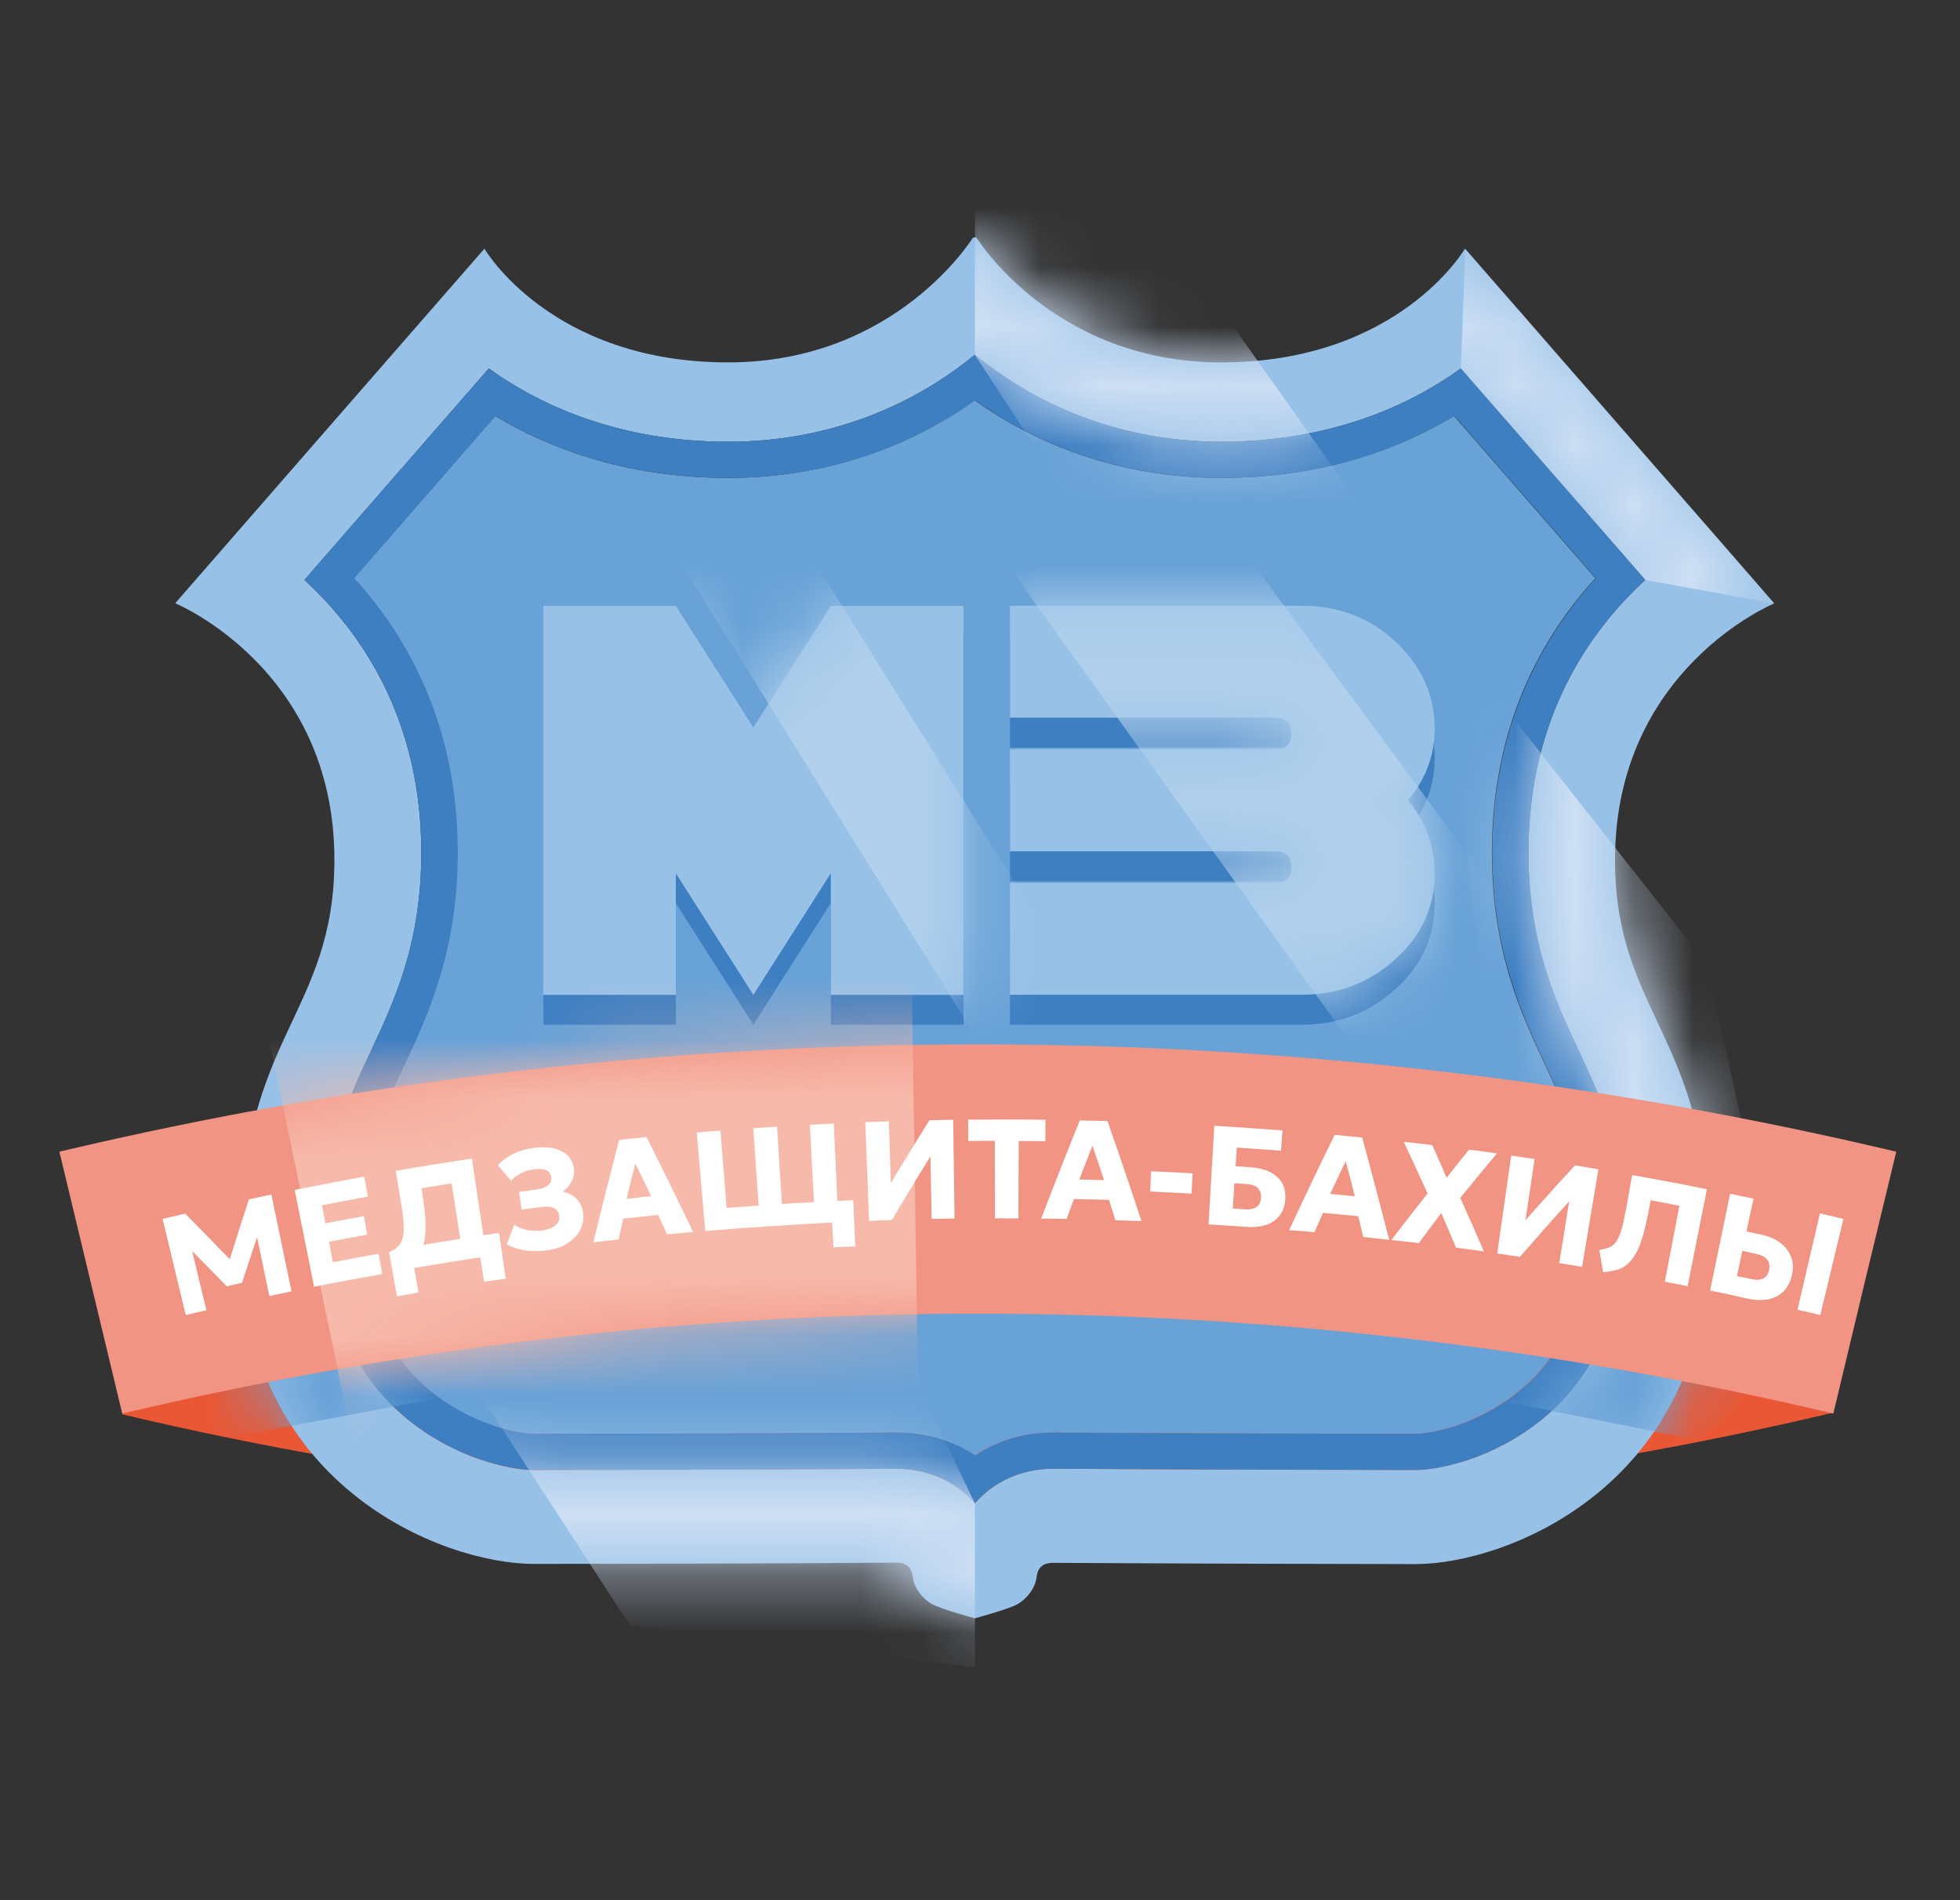
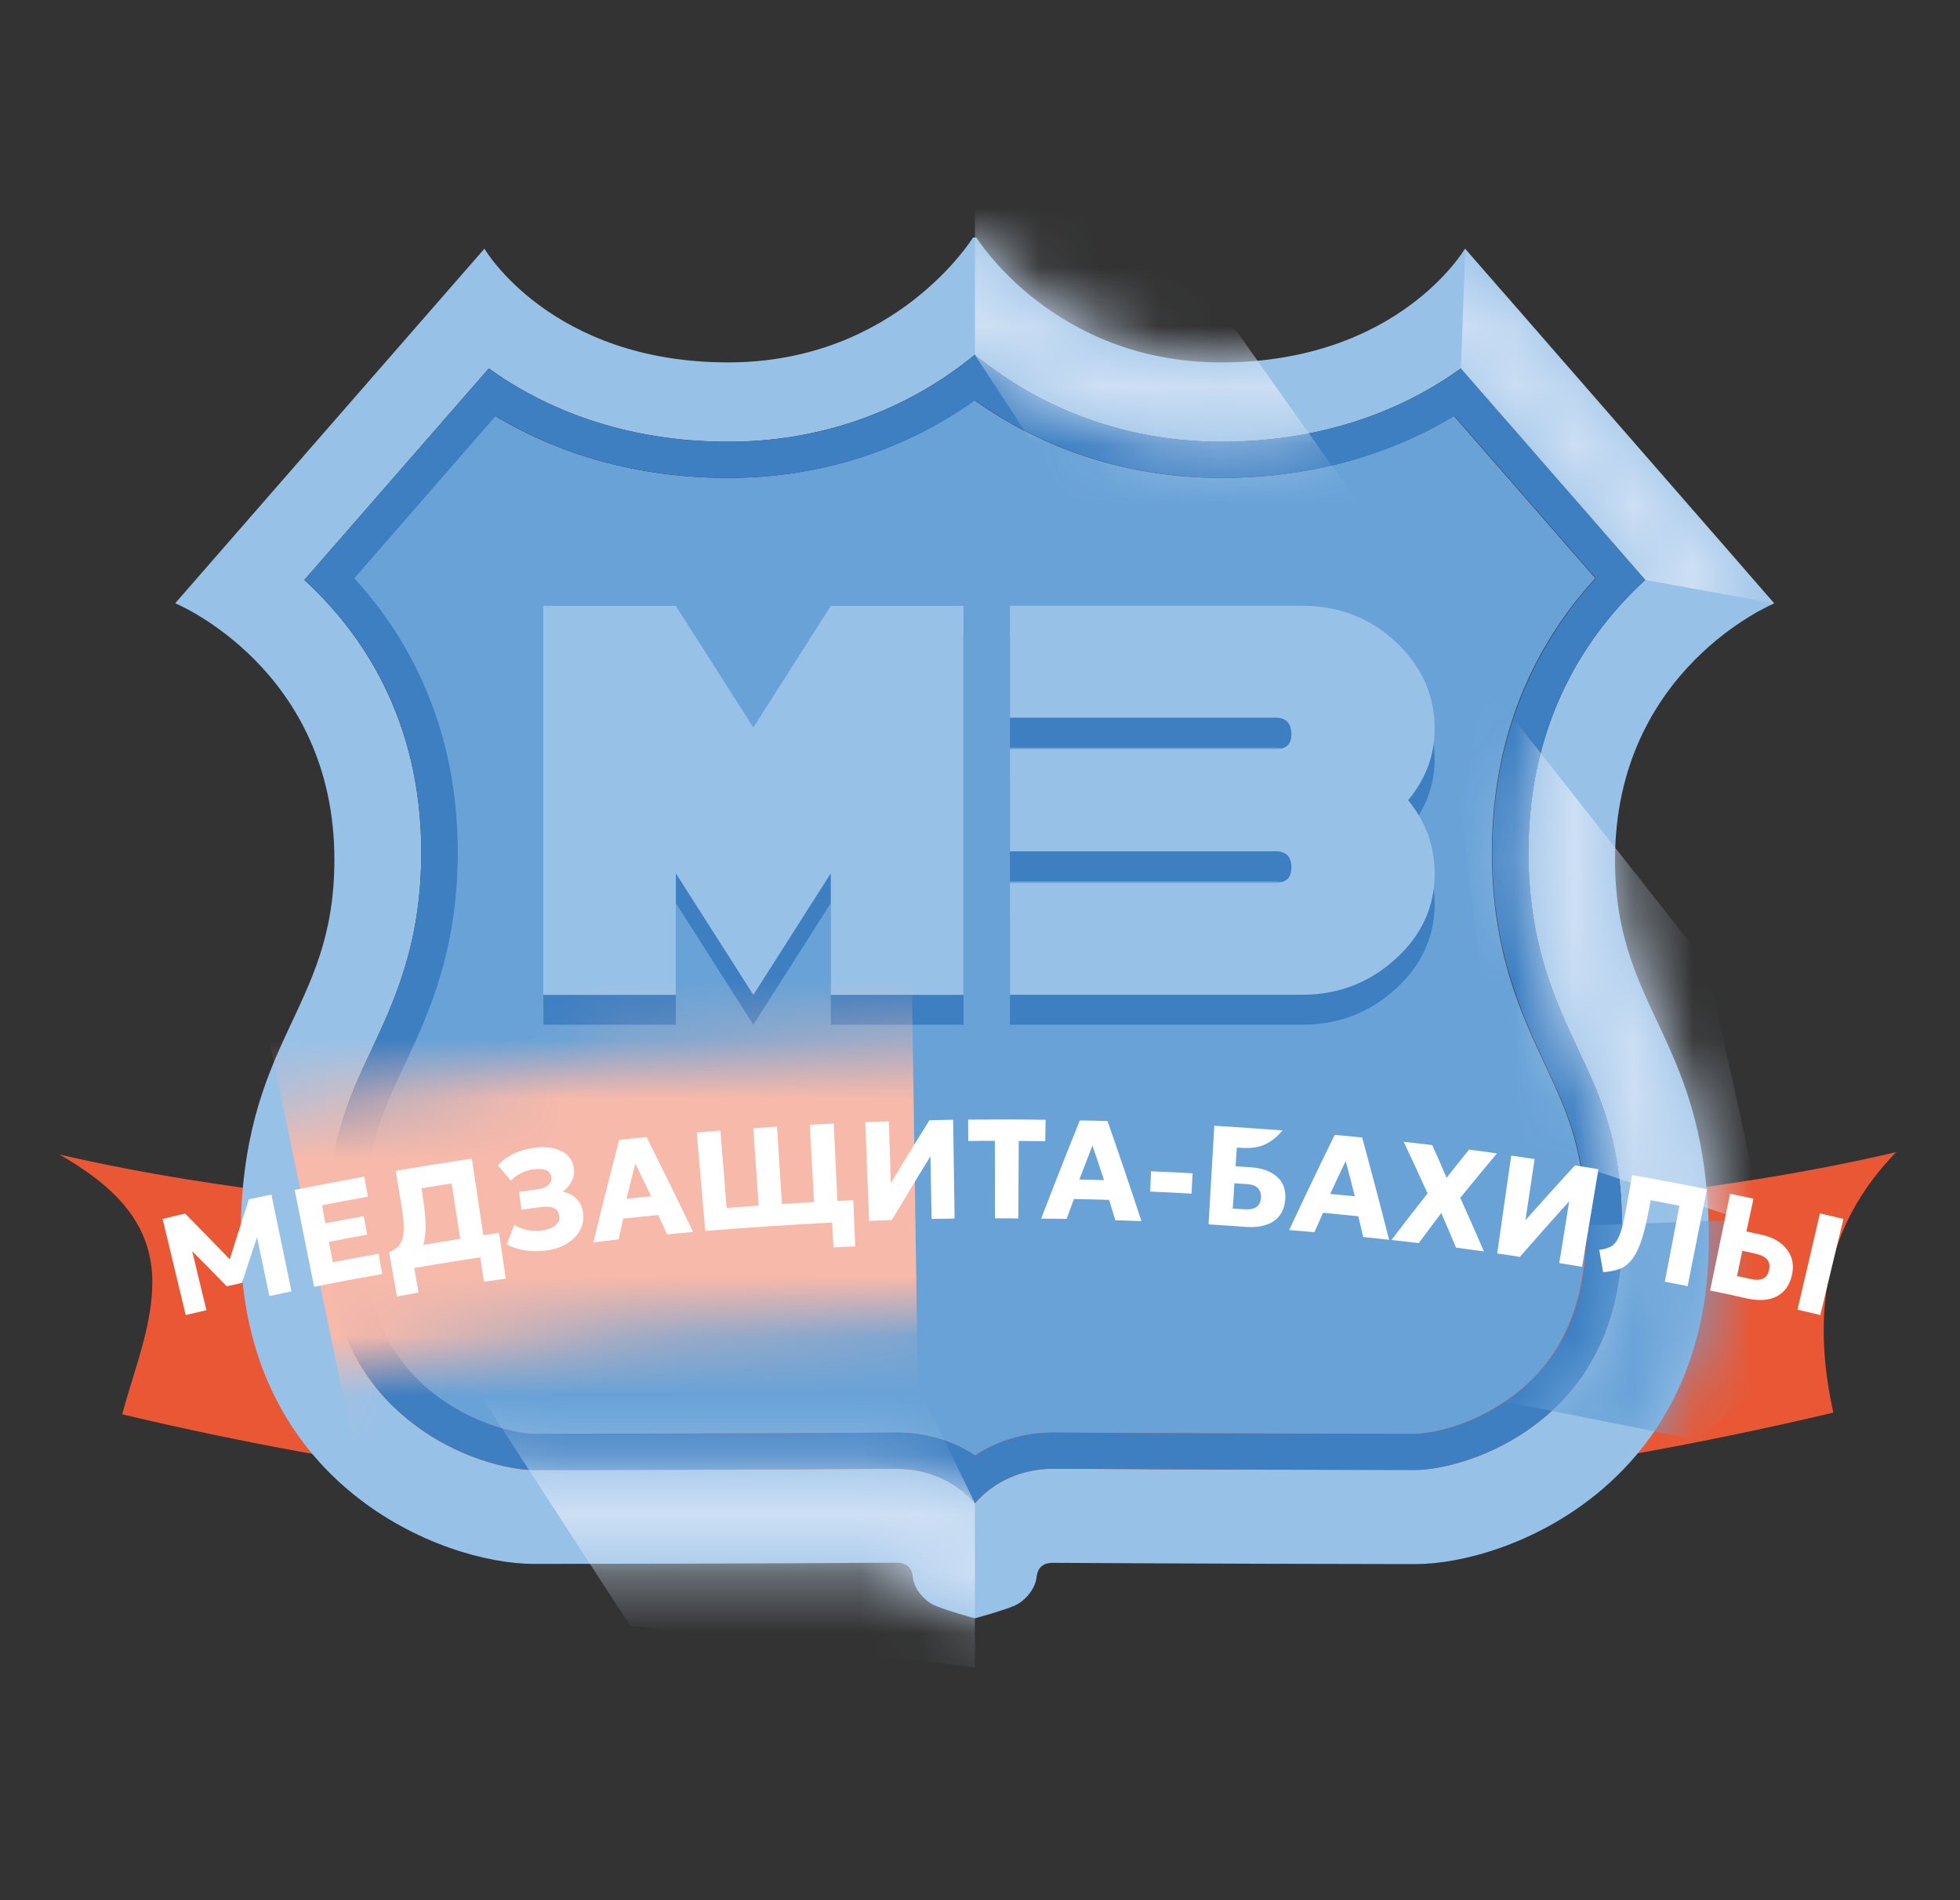
<svg xmlns="http://www.w3.org/2000/svg" width="33" height="32" viewBox="0 0 33 32" fill="none">
  <rect x="0" y="0" width="33" height="32" fill="#333333" stroke="none" />
  <path d="M30.867 23.789C21.527 26.006 11.403 26.035 2.058 23.818C2.251 23.08 2.577 22.321 2.564 21.543C2.545 20.525 1.828 19.919 1 19.442C3.839 20.099 6.762 20.321 9.659 20.541C11.927 20.712 14.188 20.879 16.461 20.879C18.686 20.879 20.895 20.723 23.112 20.548C26.062 20.318 29.036 20.075 31.925 19.403C30.708 20.654 30.504 22.133 30.867 23.789Z" fill="#EA5734" />
  <path d="M16.414 24.512C16.035 24.26 15.58 24.125 15.091 24.125H15.072C12.906 24.141 9.961 24.146 8.99 24.146C8.749 24.146 7.969 24.017 7.247 23.429C6.501 22.821 6.12 21.924 6.12 20.765C6.12 19.395 6.419 18.76 6.794 17.953C7.196 17.093 7.699 16.024 7.699 14.355C7.699 12.185 6.826 10.691 5.956 9.738L8.337 7.005C9.215 7.534 10.517 8.048 12.258 8.048C13.776 8.048 15.207 7.598 16.409 6.741C17.612 7.598 19.041 8.048 20.559 8.048C22.303 8.048 23.605 7.534 24.48 7.005L26.861 9.738C25.988 10.691 25.118 12.185 25.118 14.355C25.118 16.024 25.618 17.093 26.023 17.953C26.401 18.76 26.697 19.395 26.697 20.765C26.697 21.924 26.319 22.821 25.57 23.429C24.848 24.017 24.068 24.146 23.827 24.146C22.856 24.146 19.911 24.138 17.747 24.125H17.729C17.247 24.125 16.792 24.26 16.414 24.512Z" fill="#68A2D7" />
  <path d="M16.413 27.253C16.413 27.253 15.858 27.104 15.694 27.014C15.532 26.927 15.387 26.739 15.368 26.554C15.345 26.329 15.175 26.316 15.085 26.316C12.881 26.332 9.945 26.337 8.99 26.337C7.439 26.337 4.05 25.001 4.05 20.887C4.05 17.464 5.63 17.072 5.63 14.477C5.63 11.262 2.95 10.159 2.95 10.159L5.646 7.066L8.156 4.188C8.156 4.188 9.27 6.103 12.26 6.103C15.093 6.103 16.382 4 16.382 4H16.44C16.44 4 17.731 6.103 20.562 6.103C23.551 6.103 24.665 4.188 24.665 4.188L29.872 10.162C29.872 10.162 27.192 11.265 27.192 14.479C27.192 17.077 28.771 17.466 28.771 20.89C28.771 25.006 25.382 26.34 23.832 26.34C22.877 26.34 19.94 26.332 17.736 26.319C17.649 26.319 17.48 26.329 17.453 26.557C17.435 26.739 17.289 26.927 17.128 27.017C16.969 27.104 16.413 27.253 16.413 27.253ZM17.736 24.734H17.752C19.919 24.75 22.863 24.755 23.837 24.755C24.21 24.755 25.136 24.578 25.964 23.901C26.861 23.17 27.313 22.115 27.313 20.765C27.313 19.26 26.975 18.535 26.581 17.694C26.184 16.847 25.734 15.887 25.734 14.352C25.734 12.098 26.75 10.638 27.702 9.765L24.596 6.204C23.673 6.871 22.334 7.439 20.564 7.439C19.078 7.439 17.689 6.968 16.546 6.079C16.501 6.045 16.456 6.008 16.413 5.974C16.371 6.008 16.326 6.045 16.281 6.079C15.138 6.968 13.746 7.439 12.262 7.439C10.495 7.439 9.154 6.871 8.23 6.204L5.124 9.767C6.077 10.64 7.093 12.104 7.093 14.355C7.093 15.889 6.643 16.85 6.246 17.697C5.852 18.538 5.513 19.263 5.513 20.768C5.513 22.12 5.968 23.176 6.863 23.903C7.691 24.578 8.617 24.758 8.99 24.758C9.963 24.758 12.908 24.75 15.075 24.736H15.091C15.63 24.736 16.099 24.953 16.413 25.319C16.728 24.953 17.197 24.734 17.736 24.734Z" fill="#98C1E7" />
  <path d="M16.414 25.316C16.099 24.953 15.631 24.734 15.091 24.734H15.075C12.909 24.75 9.964 24.755 8.99 24.755C8.617 24.755 7.691 24.578 6.863 23.901C5.966 23.17 5.514 22.115 5.514 20.765C5.514 19.26 5.853 18.535 6.247 17.694C6.644 16.847 7.093 15.887 7.093 14.352C7.093 12.098 6.077 10.638 5.125 9.765L8.231 6.204C9.154 6.87 10.493 7.439 12.263 7.439C13.75 7.439 15.139 6.968 16.282 6.079C16.327 6.045 16.372 6.008 16.414 5.974C16.456 6.008 16.501 6.045 16.546 6.079C17.689 6.968 19.081 7.439 20.565 7.439C22.332 7.439 23.674 6.87 24.597 6.204L27.703 9.765C26.75 10.638 25.735 12.101 25.735 14.352C25.735 15.887 26.184 16.847 26.581 17.694C26.975 18.535 27.314 19.26 27.314 20.765C27.314 22.117 26.859 23.173 25.965 23.901C25.137 24.575 24.211 24.755 23.838 24.755C22.864 24.755 19.919 24.747 17.753 24.734H17.737C17.197 24.734 16.729 24.953 16.414 25.316ZM17.737 24.125H17.755C19.919 24.141 22.864 24.146 23.835 24.146C24.076 24.146 24.856 24.017 25.578 23.43C26.325 22.821 26.706 21.924 26.706 20.765C26.706 19.395 26.407 18.76 26.031 17.953C25.629 17.093 25.126 16.024 25.126 14.355C25.126 12.186 25.999 10.691 26.869 9.738L24.488 7.005C23.61 7.535 22.308 8.048 20.568 8.048C19.049 8.048 17.618 7.598 16.417 6.741C15.213 7.598 13.784 8.048 12.266 8.048C10.522 8.048 9.22 7.535 8.345 7.005L5.964 9.738C6.837 10.691 7.707 12.186 7.707 14.355C7.707 16.024 7.207 17.093 6.802 17.953C6.424 18.76 6.128 19.395 6.128 20.765C6.128 21.924 6.506 22.821 7.255 23.43C7.977 24.017 8.757 24.146 8.998 24.146C9.969 24.146 12.914 24.139 15.081 24.125H15.099C15.588 24.125 16.041 24.26 16.422 24.512C16.792 24.26 17.247 24.125 17.737 24.125Z" fill="#3E7FC2" />
  <mask id="mask0_73_11" style="mask-type:luminance" maskUnits="userSpaceOnUse" x="2" y="4" width="28" height="24">
    <path d="M16.413 27.253C16.413 27.253 15.858 27.104 15.694 27.014C15.532 26.927 15.387 26.739 15.368 26.554C15.345 26.329 15.175 26.316 15.085 26.316C12.881 26.332 9.945 26.337 8.99 26.337C7.439 26.337 4.05 25.001 4.05 20.887C4.05 17.464 5.63 17.072 5.63 14.477C5.63 11.262 2.95 10.159 2.95 10.159L5.646 7.066L8.156 4.188C8.156 4.188 9.27 6.103 12.26 6.103C15.093 6.103 16.382 4 16.382 4H16.44C16.44 4 17.731 6.103 20.562 6.103C23.551 6.103 24.665 4.188 24.665 4.188L29.872 10.162C29.872 10.162 27.192 11.265 27.192 14.479C27.192 17.077 28.771 17.466 28.771 20.89C28.771 25.006 25.382 26.34 23.832 26.34C22.877 26.34 19.94 26.332 17.736 26.319C17.649 26.319 17.48 26.329 17.453 26.557C17.435 26.739 17.289 26.927 17.128 27.017C16.969 27.104 16.413 27.253 16.413 27.253ZM17.736 24.734H17.752C19.919 24.75 22.863 24.755 23.837 24.755C24.21 24.755 25.136 24.578 25.964 23.901C26.861 23.17 27.313 22.115 27.313 20.765C27.313 19.26 26.975 18.535 26.581 17.694C26.184 16.847 25.734 15.887 25.734 14.352C25.734 12.098 26.75 10.638 27.702 9.765L24.596 6.204C23.673 6.871 22.334 7.439 20.564 7.439C19.078 7.439 17.689 6.968 16.546 6.079C16.501 6.045 16.456 6.008 16.413 5.974C16.371 6.008 16.326 6.045 16.281 6.079C15.138 6.968 13.746 7.439 12.262 7.439C10.495 7.439 9.154 6.871 8.23 6.204L5.124 9.767C6.077 10.64 7.093 12.104 7.093 14.355C7.093 15.889 6.643 16.85 6.246 17.697C5.852 18.538 5.513 19.263 5.513 20.768C5.513 22.12 5.968 23.176 6.863 23.903C7.691 24.578 8.617 24.758 8.99 24.758C9.963 24.758 12.908 24.75 15.075 24.736H15.091C15.63 24.736 16.099 24.953 16.413 25.319C16.728 24.953 17.197 24.734 17.736 24.734Z" fill="white" />
  </mask>
  <g mask="url(#mask0_73_11)">
    <path d="M19.787 11.133L16.414 5.976V2.267L20.676 5.373L22.856 8.455L19.787 11.133Z" fill="#CDDFF4" />
    <path d="M27.703 9.767L24.597 6.206L24.671 4.188L29.875 10.161L27.703 9.767Z" fill="#CDDFF4" />
    <path d="M25.266 19.188L24.597 13.593L25.007 11.498L28.74 16.238L29.713 20.667L25.266 19.188Z" fill="#CDDFF4" />
  </g>
  <mask id="mask1_73_11" style="mask-type:luminance" maskUnits="userSpaceOnUse" x="2" y="4" width="28" height="24">
    <path d="M16.413 27.253C16.413 27.253 15.858 27.104 15.694 27.014C15.532 26.927 15.387 26.739 15.368 26.554C15.345 26.329 15.175 26.316 15.085 26.316C12.881 26.332 9.945 26.337 8.99 26.337C7.439 26.337 4.05 25.001 4.05 20.887C4.05 17.464 5.63 17.072 5.63 14.477C5.63 11.262 2.95 10.159 2.95 10.159L5.646 7.066L8.156 4.188C8.156 4.188 9.27 6.103 12.26 6.103C15.093 6.103 16.382 4 16.382 4H16.44C16.44 4 17.731 6.103 20.562 6.103C23.551 6.103 24.665 4.188 24.665 4.188L29.872 10.162C29.872 10.162 27.192 11.265 27.192 14.479C27.192 17.077 28.771 17.466 28.771 20.89C28.771 25.006 25.382 26.34 23.832 26.34C22.877 26.34 19.94 26.332 17.736 26.319C17.649 26.319 17.48 26.329 17.453 26.557C17.435 26.739 17.289 26.927 17.128 27.017C16.969 27.104 16.413 27.253 16.413 27.253ZM17.736 24.734H17.752C19.919 24.75 22.863 24.755 23.837 24.755C24.21 24.755 25.136 24.578 25.964 23.901C26.861 23.17 27.313 22.115 27.313 20.765C27.313 19.26 26.975 18.535 26.581 17.694C26.184 16.847 25.734 15.887 25.734 14.352C25.734 12.098 26.75 10.638 27.702 9.765L24.596 6.204C23.673 6.871 22.334 7.439 20.564 7.439C19.078 7.439 17.689 6.968 16.546 6.079C16.501 6.045 16.456 6.008 16.413 5.974C16.371 6.008 16.326 6.045 16.281 6.079C15.138 6.968 13.746 7.439 12.262 7.439C10.495 7.439 9.154 6.871 8.23 6.204L5.124 9.767C6.077 10.64 7.093 12.104 7.093 14.355C7.093 15.889 6.643 16.85 6.246 17.697C5.852 18.538 5.513 19.263 5.513 20.768C5.513 22.12 5.968 23.176 6.863 23.903C7.691 24.578 8.617 24.758 8.99 24.758C9.963 24.758 12.908 24.75 15.075 24.736H15.091C15.63 24.736 16.099 24.953 16.413 25.319C16.728 24.953 17.197 24.734 17.736 24.734Z" fill="white" />
  </mask>
  <g mask="url(#mask1_73_11)">
    <path d="M16.414 28.078L10.607 27.375L7.985 23.335L15.332 23.067L16.414 25.316V28.078Z" fill="#CDDFF4" />
  </g>
  <mask id="mask2_73_11" style="mask-type:luminance" maskUnits="userSpaceOnUse" x="2" y="4" width="28" height="24">
-     <path d="M16.413 27.253C16.413 27.253 15.858 27.104 15.694 27.014C15.532 26.927 15.387 26.739 15.368 26.554C15.345 26.329 15.175 26.316 15.085 26.316C12.881 26.332 9.945 26.337 8.99 26.337C7.439 26.337 4.05 25.001 4.05 20.887C4.05 17.464 5.63 17.072 5.63 14.477C5.63 11.262 2.95 10.159 2.95 10.159L5.646 7.066L8.156 4.188C8.156 4.188 9.27 6.103 12.26 6.103C15.093 6.103 16.382 4 16.382 4H16.44C16.44 4 17.731 6.103 20.562 6.103C23.551 6.103 24.665 4.188 24.665 4.188L29.872 10.162C29.872 10.162 27.192 11.265 27.192 14.479C27.192 17.077 28.771 17.466 28.771 20.89C28.771 25.006 25.382 26.34 23.832 26.34C22.877 26.34 19.94 26.332 17.736 26.319C17.649 26.319 17.48 26.329 17.453 26.557C17.435 26.739 17.289 26.927 17.128 27.017C16.969 27.104 16.413 27.253 16.413 27.253ZM17.736 24.734H17.752C19.919 24.75 22.863 24.755 23.837 24.755C24.21 24.755 25.136 24.578 25.964 23.901C26.861 23.17 27.313 22.115 27.313 20.765C27.313 19.26 26.975 18.535 26.581 17.694C26.184 16.847 25.734 15.887 25.734 14.352C25.734 12.098 26.75 10.638 27.702 9.765L24.596 6.204C23.673 6.871 22.334 7.439 20.564 7.439C19.078 7.439 17.689 6.968 16.546 6.079C16.501 6.045 16.456 6.008 16.413 5.974C16.371 6.008 16.326 6.045 16.281 6.079C15.138 6.968 13.746 7.439 12.262 7.439C10.495 7.439 9.154 6.871 8.23 6.204L5.124 9.767C6.077 10.64 7.093 12.104 7.093 14.355C7.093 15.889 6.643 16.85 6.246 17.697C5.852 18.538 5.513 19.263 5.513 20.768C5.513 22.12 5.968 23.176 6.863 23.903C7.691 24.578 8.617 24.758 8.99 24.758C9.963 24.758 12.908 24.75 15.075 24.736H15.091C15.63 24.736 16.099 24.953 16.413 25.319C16.728 24.953 17.197 24.734 17.736 24.734Z" fill="white" />
-   </mask>
+     </mask>
  <g mask="url(#mask2_73_11)">
    <path d="M8.932 23.258L3.619 24.252L0.998 20.21L8.342 19.945L9.427 22.194L8.932 23.258Z" fill="#68A2D7" />
  </g>
  <mask id="mask3_73_11" style="mask-type:luminance" maskUnits="userSpaceOnUse" x="2" y="4" width="28" height="24">
    <path d="M16.413 27.253C16.413 27.253 15.858 27.104 15.694 27.014C15.532 26.927 15.387 26.739 15.368 26.554C15.345 26.329 15.175 26.316 15.085 26.316C12.881 26.332 9.945 26.337 8.99 26.337C7.439 26.337 4.05 25.001 4.05 20.887C4.05 17.464 5.63 17.072 5.63 14.477C5.63 11.262 2.95 10.159 2.95 10.159L5.646 7.066L8.156 4.188C8.156 4.188 9.27 6.103 12.26 6.103C15.093 6.103 16.382 4 16.382 4H16.44C16.44 4 17.731 6.103 20.562 6.103C23.551 6.103 24.665 4.188 24.665 4.188L29.872 10.162C29.872 10.162 27.192 11.265 27.192 14.479C27.192 17.077 28.771 17.466 28.771 20.89C28.771 25.006 25.382 26.34 23.832 26.34C22.877 26.34 19.94 26.332 17.736 26.319C17.649 26.319 17.48 26.329 17.453 26.557C17.435 26.739 17.289 26.927 17.128 27.017C16.969 27.104 16.413 27.253 16.413 27.253ZM17.736 24.734H17.752C19.919 24.75 22.863 24.755 23.837 24.755C24.21 24.755 25.136 24.578 25.964 23.901C26.861 23.17 27.313 22.115 27.313 20.765C27.313 19.26 26.975 18.535 26.581 17.694C26.184 16.847 25.734 15.887 25.734 14.352C25.734 12.098 26.75 10.638 27.702 9.765L24.596 6.204C23.673 6.871 22.334 7.439 20.564 7.439C19.078 7.439 17.689 6.968 16.546 6.079C16.501 6.045 16.456 6.008 16.413 5.974C16.371 6.008 16.326 6.045 16.281 6.079C15.138 6.968 13.746 7.439 12.262 7.439C10.495 7.439 9.154 6.871 8.23 6.204L5.124 9.767C6.077 10.64 7.093 12.104 7.093 14.355C7.093 15.889 6.643 16.85 6.246 17.697C5.852 18.538 5.513 19.263 5.513 20.768C5.513 22.12 5.968 23.176 6.863 23.903C7.691 24.578 8.617 24.758 8.99 24.758C9.963 24.758 12.908 24.75 15.075 24.736H15.091C15.63 24.736 16.099 24.953 16.413 25.319C16.728 24.953 17.197 24.734 17.736 24.734Z" fill="white" />
  </mask>
  <g mask="url(#mask3_73_11)">
    <path d="M28.591 24.252L23.639 23.263L21.821 20.813L29.168 20.548L30.25 22.794L28.591 24.252Z" fill="#68A2D7" />
  </g>
  <path d="M16.221 17.257H13.988V15.209L12.684 17.257L11.379 15.209V17.257H9.149V10.707H11.382L12.686 12.754L13.99 10.707H16.223V17.257H16.221Z" fill="#3E7FC2" />
  <path d="M16.221 16.754H13.988V14.707L12.684 16.754L11.379 14.707V16.754H9.146V10.204H11.379L12.684 12.251L13.988 10.204H16.221V16.754Z" fill="#98C1E7" />
  <path d="M24.155 15.22C24.155 15.776 23.936 16.257 23.494 16.657C23.052 17.059 22.529 17.257 21.92 17.257H17.004V15.373H21.476C21.655 15.373 21.743 15.286 21.743 15.111C21.743 14.932 21.653 14.842 21.476 14.842H17.004V13.122H21.476C21.655 13.122 21.743 13.04 21.743 12.876C21.743 12.685 21.653 12.59 21.476 12.59H17.004V10.707H21.92C22.539 10.707 23.068 10.91 23.502 11.318C23.936 11.725 24.155 12.212 24.155 12.778C24.155 13.22 24.007 13.622 23.708 13.982C24.007 14.342 24.155 14.754 24.155 15.22Z" fill="#3E7FC2" />
  <path d="M24.155 14.715C24.155 15.27 23.936 15.752 23.494 16.151C23.052 16.553 22.529 16.752 21.92 16.752H17.004V14.868H21.476C21.655 14.868 21.743 14.781 21.743 14.606C21.743 14.426 21.653 14.336 21.476 14.336H17.004V12.617H21.476C21.655 12.617 21.743 12.535 21.743 12.371C21.743 12.18 21.653 12.085 21.476 12.085H17.004V10.201H21.92C22.539 10.201 23.068 10.405 23.502 10.812C23.936 11.22 24.155 11.707 24.155 12.273C24.155 12.714 24.007 13.117 23.708 13.476C24.007 13.839 24.155 14.252 24.155 14.715Z" fill="#98C1E7" />
  <mask id="mask4_73_11" style="mask-type:luminance" maskUnits="userSpaceOnUse" x="17" y="10" width="8" height="7">
-     <path d="M24.161 14.712C24.161 15.267 23.941 15.749 23.5 16.148C23.058 16.55 22.534 16.749 21.925 16.749H17.01V14.865H21.481C21.661 14.865 21.748 14.778 21.748 14.603C21.748 14.423 21.658 14.333 21.481 14.333H17.01V12.614H21.481C21.661 12.614 21.748 12.532 21.748 12.368C21.748 12.177 21.658 12.082 21.481 12.082H17.01V10.198H21.928C22.547 10.198 23.076 10.402 23.51 10.809C23.944 11.217 24.164 11.704 24.164 12.27C24.164 12.712 24.015 13.114 23.716 13.473C24.013 13.836 24.161 14.249 24.161 14.712Z" fill="white" />
-   </mask>
+     </mask>
  <g mask="url(#mask4_73_11)">
    <path d="M23.201 18.207L17.079 9.669L20.587 8.804L25.42 15.344L23.201 18.207Z" fill="#B0D0EC" />
  </g>
  <mask id="mask5_73_11" style="mask-type:luminance" maskUnits="userSpaceOnUse" x="9" y="10" width="8" height="7">
-     <path d="M16.223 16.752H13.99V14.704L12.686 16.752L11.382 14.704V16.752H9.149V10.201H11.382L12.686 12.249L13.99 10.201H16.223V16.752V16.752Z" fill="white" />
-   </mask>
+     </mask>
  <g mask="url(#mask5_73_11)">
    <path d="M16.676 17.858L10.945 8.646L12.601 7.683L18.049 16.4L16.676 17.858Z" fill="#B0D0EC" />
  </g>
-   <path d="M30.867 23.805C21.395 21.562 11.53 21.562 2.058 23.805C1.706 22.334 1.352 20.863 1 19.395C11.167 16.985 21.76 16.985 31.927 19.395C31.57 20.866 31.218 22.334 30.867 23.805Z" fill="#F29483" />
  <mask id="mask6_73_11" style="mask-type:luminance" maskUnits="userSpaceOnUse" x="1" y="17" width="31" height="7">
    <path d="M1.005 19.392C1.005 19.392 8.223 17.559 16.064 17.559C25.189 17.559 31.925 19.405 31.925 19.405L30.856 23.802C30.856 23.802 24.337 22.128 16.067 22.128C8.577 22.128 2.058 23.802 2.058 23.802L1.005 19.392Z" fill="white" />
  </mask>
  <g mask="url(#mask6_73_11)">
    <path d="M6.405 26.535L3.759 13.775L15.289 12.214L15.508 26.98L6.405 26.535Z" fill="#F7B9AA" />
  </g>
  <path d="M3.127 22.146C2.998 21.607 2.868 21.067 2.738 20.527C2.889 20.49 2.966 20.474 3.117 20.437C3.368 20.691 3.619 20.948 3.868 21.207C3.974 20.869 4.082 20.533 4.191 20.197C4.342 20.165 4.418 20.149 4.569 20.117C4.683 20.66 4.794 21.204 4.908 21.747C4.76 21.779 4.685 21.794 4.535 21.826C4.466 21.496 4.397 21.165 4.328 20.834C4.241 21.091 4.159 21.347 4.074 21.604C3.971 21.628 3.921 21.638 3.818 21.662C3.625 21.464 3.431 21.265 3.236 21.07C3.315 21.4 3.394 21.734 3.476 22.064C3.336 22.096 3.267 22.112 3.127 22.146Z" fill="white" />
  <path d="M5.289 21.67C5.181 21.125 5.069 20.583 4.961 20.038C5.352 19.961 5.741 19.887 6.133 19.815C6.157 19.95 6.17 20.017 6.194 20.151C5.935 20.199 5.678 20.247 5.421 20.297C5.445 20.419 5.456 20.48 5.479 20.601C5.739 20.551 5.866 20.527 6.125 20.48C6.149 20.604 6.159 20.667 6.181 20.792C5.924 20.839 5.794 20.863 5.538 20.913C5.564 21.051 5.577 21.12 5.604 21.257C5.86 21.207 6.117 21.159 6.374 21.114C6.398 21.249 6.411 21.318 6.435 21.456C6.056 21.522 5.673 21.593 5.289 21.67Z" fill="white" />
  <path d="M6.683 21.831C6.638 21.583 6.596 21.337 6.551 21.088C6.614 21.062 6.667 21.03 6.704 20.99C6.741 20.951 6.768 20.9 6.784 20.834C6.797 20.771 6.802 20.686 6.794 20.58C6.786 20.477 6.77 20.345 6.741 20.189C6.71 20.001 6.694 19.905 6.662 19.718C7.09 19.643 7.516 19.575 7.945 19.511C8.009 19.942 8.072 20.371 8.138 20.802C8.244 20.786 8.297 20.779 8.403 20.763C8.44 21.019 8.477 21.276 8.514 21.532C8.368 21.554 8.294 21.564 8.149 21.585C8.125 21.419 8.112 21.337 8.085 21.173C7.715 21.231 7.344 21.289 6.974 21.353C7.003 21.517 7.016 21.601 7.046 21.765C6.903 21.794 6.829 21.808 6.683 21.831ZM7.114 20.128C7.143 20.31 7.162 20.472 7.165 20.609C7.167 20.747 7.157 20.866 7.128 20.964C7.376 20.921 7.501 20.903 7.749 20.863C7.702 20.551 7.651 20.241 7.604 19.929C7.4 19.961 7.3 19.977 7.096 20.011C7.104 20.059 7.109 20.083 7.114 20.128Z" fill="white" />
  <path d="M9.212 21.056C8.947 21.09 8.722 21.059 8.532 20.955C8.582 20.823 8.606 20.757 8.659 20.627C8.722 20.667 8.794 20.696 8.876 20.715C8.958 20.73 9.04 20.733 9.125 20.723C9.222 20.709 9.297 20.68 9.349 20.638C9.402 20.593 9.426 20.54 9.416 20.477C9.4 20.352 9.299 20.302 9.117 20.326C8.982 20.344 8.916 20.352 8.781 20.371C8.765 20.252 8.757 20.191 8.738 20.072C8.86 20.056 8.924 20.048 9.045 20.029C9.127 20.019 9.188 19.995 9.23 19.958C9.273 19.921 9.289 19.876 9.281 19.82C9.267 19.712 9.167 19.667 8.982 19.693C8.908 19.704 8.836 19.725 8.767 19.76C8.699 19.794 8.646 19.836 8.603 19.884C8.516 19.781 8.471 19.728 8.384 19.625C8.45 19.548 8.537 19.484 8.643 19.431C8.749 19.381 8.863 19.347 8.99 19.331C9.183 19.305 9.339 19.326 9.461 19.389C9.58 19.453 9.648 19.553 9.664 19.688C9.672 19.76 9.659 19.831 9.622 19.9C9.585 19.969 9.537 20.024 9.474 20.067C9.569 20.088 9.648 20.127 9.709 20.191C9.77 20.252 9.807 20.334 9.818 20.434C9.831 20.537 9.812 20.633 9.765 20.72C9.717 20.807 9.646 20.879 9.551 20.937C9.466 20.998 9.349 21.037 9.212 21.056Z" fill="white" />
  <path d="M9.99 20.922C10.13 20.345 10.276 19.771 10.424 19.197C10.609 19.175 10.702 19.167 10.887 19.149C11.152 19.681 11.414 20.212 11.67 20.747C11.496 20.763 11.408 20.771 11.231 20.787C11.173 20.657 11.141 20.591 11.083 20.461C10.847 20.485 10.728 20.496 10.493 20.522C10.461 20.662 10.445 20.731 10.416 20.871C10.247 20.892 10.162 20.903 9.99 20.922ZM10.549 20.189C10.715 20.17 10.797 20.162 10.964 20.146C10.858 19.927 10.805 19.816 10.697 19.596C10.636 19.831 10.607 19.951 10.549 20.189Z" fill="white" />
  <path d="M11.874 20.73C11.826 20.178 11.779 19.625 11.731 19.072C11.89 19.058 11.972 19.05 12.13 19.04C12.165 19.474 12.199 19.908 12.234 20.342C12.451 20.326 12.559 20.318 12.773 20.302C12.744 19.868 12.713 19.434 12.683 19C12.845 18.99 12.924 18.984 13.083 18.974C13.109 19.408 13.138 19.842 13.165 20.276C13.382 20.262 13.49 20.254 13.705 20.244C13.681 19.81 13.657 19.376 13.636 18.942C13.797 18.934 13.877 18.929 14.038 18.921C14.059 19.355 14.078 19.789 14.099 20.225C14.205 20.22 14.26 20.217 14.366 20.212C14.377 20.471 14.387 20.73 14.4 20.99C14.252 20.995 14.181 21 14.033 21.006C14.025 20.839 14.019 20.754 14.011 20.588C13.3 20.625 12.585 20.672 11.874 20.73Z" fill="white" />
  <path d="M14.633 20.561C14.612 20.006 14.591 19.453 14.569 18.897C14.728 18.892 14.807 18.889 14.966 18.884C14.977 19.23 14.987 19.577 14.998 19.924C15.212 19.569 15.429 19.217 15.649 18.865C15.807 18.863 15.887 18.86 16.048 18.857C16.056 19.413 16.064 19.969 16.072 20.521C15.919 20.524 15.839 20.524 15.686 20.527C15.678 20.175 15.673 19.826 15.665 19.474C15.445 19.828 15.231 20.186 15.016 20.545C14.866 20.551 14.789 20.553 14.633 20.561Z" fill="white" />
  <path d="M16.752 20.517C16.752 20.083 16.75 19.646 16.75 19.212C16.57 19.212 16.48 19.212 16.302 19.215C16.3 19.072 16.3 18.998 16.3 18.855C16.734 18.852 17.17 18.85 17.604 18.858C17.602 19.001 17.602 19.075 17.599 19.218C17.419 19.215 17.329 19.215 17.152 19.215C17.149 19.649 17.149 20.085 17.146 20.519C16.988 20.517 16.908 20.517 16.752 20.517Z" fill="white" />
  <path d="M17.53 20.522C17.742 19.969 17.959 19.416 18.181 18.869C18.366 18.871 18.459 18.874 18.647 18.879C18.843 19.44 19.033 20.001 19.218 20.564C19.044 20.557 18.954 20.554 18.779 20.549C18.737 20.411 18.715 20.345 18.673 20.207C18.435 20.199 18.316 20.197 18.081 20.192C18.033 20.326 18.009 20.392 17.959 20.527C17.787 20.525 17.7 20.522 17.53 20.522ZM18.173 19.863C18.34 19.866 18.422 19.869 18.588 19.874C18.512 19.641 18.472 19.525 18.393 19.292C18.305 19.522 18.261 19.636 18.173 19.863Z" fill="white" />
  <path d="M19.366 20.066C19.371 19.929 19.374 19.863 19.379 19.725C19.659 19.736 19.8 19.744 20.08 19.759C20.072 19.897 20.07 19.963 20.061 20.101C19.784 20.085 19.643 20.08 19.366 20.066Z" fill="white" />
-   <path d="M20.348 20.619C20.379 20.067 20.414 19.511 20.445 18.958C20.829 18.982 21.21 19.008 21.594 19.037C21.583 19.175 21.578 19.241 21.567 19.379C21.319 19.36 21.073 19.342 20.824 19.326C20.816 19.453 20.811 19.514 20.803 19.641C20.903 19.648 20.956 19.651 21.057 19.657C21.247 19.67 21.395 19.723 21.501 19.818C21.607 19.91 21.652 20.04 21.639 20.207C21.625 20.366 21.562 20.485 21.446 20.564C21.329 20.643 21.176 20.675 20.985 20.662C20.731 20.643 20.604 20.635 20.348 20.619ZM20.755 20.352C20.837 20.358 20.879 20.36 20.961 20.366C21.131 20.376 21.221 20.313 21.231 20.172C21.237 20.106 21.218 20.053 21.181 20.011C21.141 19.969 21.086 19.948 21.009 19.942C20.919 19.937 20.874 19.932 20.782 19.926C20.774 20.098 20.768 20.183 20.755 20.352Z" fill="white" />
+   <path d="M20.348 20.619C20.379 20.067 20.414 19.511 20.445 18.958C20.829 18.982 21.21 19.008 21.594 19.037C21.319 19.36 21.073 19.342 20.824 19.326C20.816 19.453 20.811 19.514 20.803 19.641C20.903 19.648 20.956 19.651 21.057 19.657C21.247 19.67 21.395 19.723 21.501 19.818C21.607 19.91 21.652 20.04 21.639 20.207C21.625 20.366 21.562 20.485 21.446 20.564C21.329 20.643 21.176 20.675 20.985 20.662C20.731 20.643 20.604 20.635 20.348 20.619ZM20.755 20.352C20.837 20.358 20.879 20.36 20.961 20.366C21.131 20.376 21.221 20.313 21.231 20.172C21.237 20.106 21.218 20.053 21.181 20.011C21.141 19.969 21.086 19.948 21.009 19.942C20.919 19.937 20.874 19.932 20.782 19.926C20.774 20.098 20.768 20.183 20.755 20.352Z" fill="white" />
  <path d="M21.705 20.715C21.956 20.178 22.21 19.644 22.472 19.112C22.657 19.128 22.75 19.138 22.935 19.157C23.091 19.731 23.242 20.302 23.388 20.879C23.213 20.861 23.126 20.85 22.951 20.831C22.919 20.691 22.904 20.622 22.869 20.482C22.634 20.458 22.515 20.448 22.276 20.424C22.218 20.554 22.189 20.62 22.131 20.75C21.962 20.736 21.877 20.728 21.705 20.715ZM22.396 20.107C22.562 20.122 22.644 20.13 22.811 20.146C22.75 19.908 22.721 19.789 22.657 19.554C22.552 19.773 22.499 19.884 22.396 20.107Z" fill="white" />
  <path d="M23.427 20.882C23.628 20.62 23.829 20.358 24.036 20.098C23.904 19.807 23.771 19.519 23.634 19.228C23.827 19.249 23.922 19.26 24.115 19.284C24.213 19.503 24.261 19.614 24.356 19.834C24.507 19.643 24.581 19.548 24.734 19.36C24.922 19.384 25.015 19.397 25.203 19.424C24.996 19.672 24.79 19.921 24.586 20.172C24.721 20.471 24.853 20.773 24.985 21.075C24.798 21.048 24.702 21.035 24.515 21.011C24.417 20.776 24.366 20.659 24.266 20.427C24.113 20.63 24.038 20.731 23.888 20.934C23.702 20.913 23.612 20.903 23.427 20.882Z" fill="white" />
  <path d="M25.208 21.109C25.287 20.559 25.364 20.011 25.444 19.461C25.602 19.485 25.679 19.495 25.838 19.519C25.787 19.863 25.735 20.204 25.684 20.548C25.959 20.239 26.237 19.929 26.518 19.625C26.676 19.651 26.756 19.665 26.912 19.691C26.819 20.239 26.729 20.786 26.637 21.334C26.483 21.308 26.407 21.297 26.253 21.271C26.309 20.924 26.364 20.577 26.42 20.231C26.139 20.54 25.864 20.852 25.589 21.167C25.438 21.141 25.361 21.13 25.208 21.109Z" fill="white" />
  <path d="M26.991 21.424C26.964 21.273 26.954 21.199 26.927 21.048C26.996 21.04 27.054 21.025 27.102 21.003C27.149 20.982 27.189 20.945 27.221 20.895C27.253 20.845 27.284 20.768 27.311 20.67C27.337 20.572 27.364 20.44 27.393 20.276C27.427 20.08 27.446 19.985 27.48 19.789C27.901 19.863 28.319 19.942 28.739 20.027C28.631 20.572 28.523 21.114 28.414 21.66C28.261 21.628 28.184 21.615 28.03 21.585C28.113 21.16 28.195 20.731 28.276 20.305C28.083 20.268 27.985 20.249 27.792 20.212C27.784 20.257 27.779 20.281 27.771 20.326C27.732 20.535 27.692 20.71 27.649 20.85C27.607 20.99 27.554 21.101 27.496 21.183C27.438 21.265 27.369 21.326 27.287 21.363C27.202 21.395 27.105 21.416 26.991 21.424Z" fill="white" />
  <path d="M28.793 21.733C28.904 21.191 29.018 20.646 29.129 20.104C29.288 20.135 29.367 20.154 29.523 20.186C29.476 20.408 29.452 20.516 29.404 20.738C29.507 20.76 29.558 20.773 29.661 20.794C29.782 20.82 29.888 20.866 29.973 20.929C30.058 20.992 30.118 21.072 30.155 21.164C30.192 21.257 30.195 21.36 30.171 21.471C30.132 21.643 30.047 21.762 29.915 21.831C29.785 21.9 29.618 21.91 29.417 21.868C29.169 21.81 29.044 21.784 28.793 21.733ZM29.245 21.49C29.341 21.511 29.388 21.519 29.481 21.54C29.56 21.559 29.629 21.556 29.682 21.532C29.735 21.511 29.769 21.461 29.785 21.387C29.801 21.313 29.79 21.254 29.751 21.209C29.711 21.164 29.653 21.135 29.576 21.117C29.481 21.096 29.433 21.085 29.335 21.064C29.298 21.236 29.282 21.32 29.245 21.49ZM30.264 22.056C30.391 21.516 30.515 20.974 30.642 20.434C30.798 20.471 30.878 20.49 31.037 20.527C30.907 21.067 30.777 21.606 30.648 22.146C30.494 22.109 30.417 22.09 30.264 22.056Z" fill="white" />
</svg>